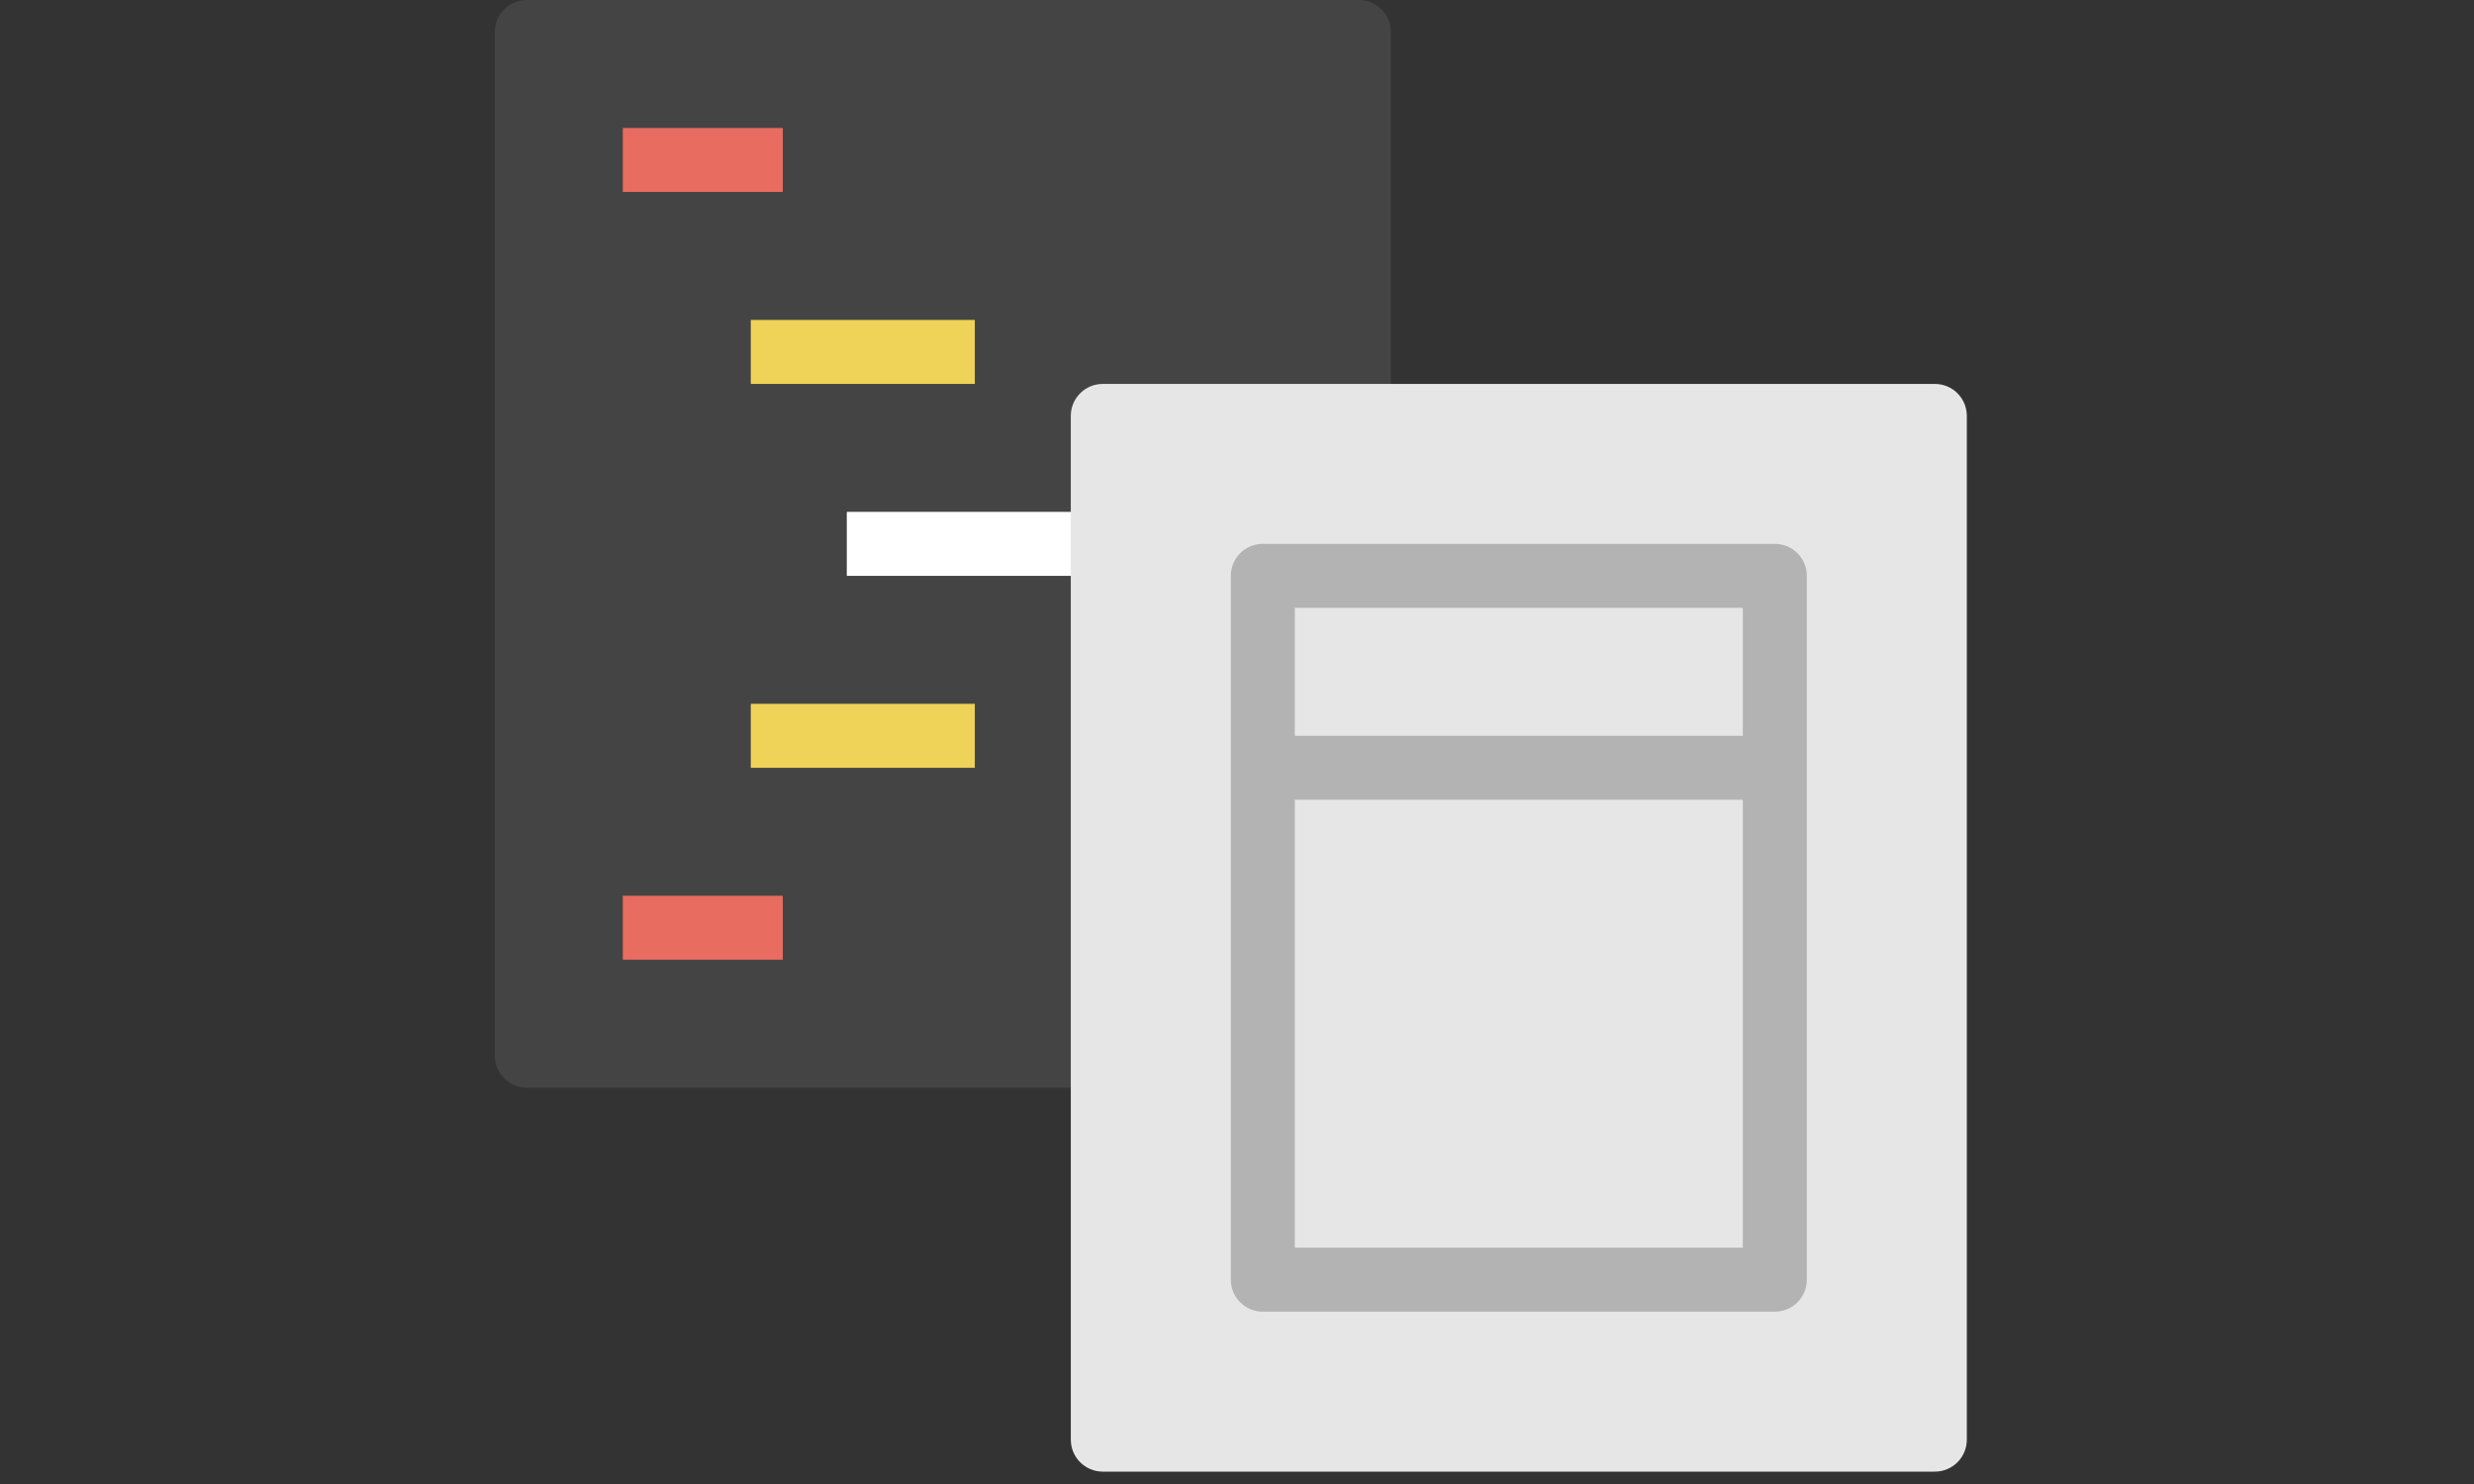
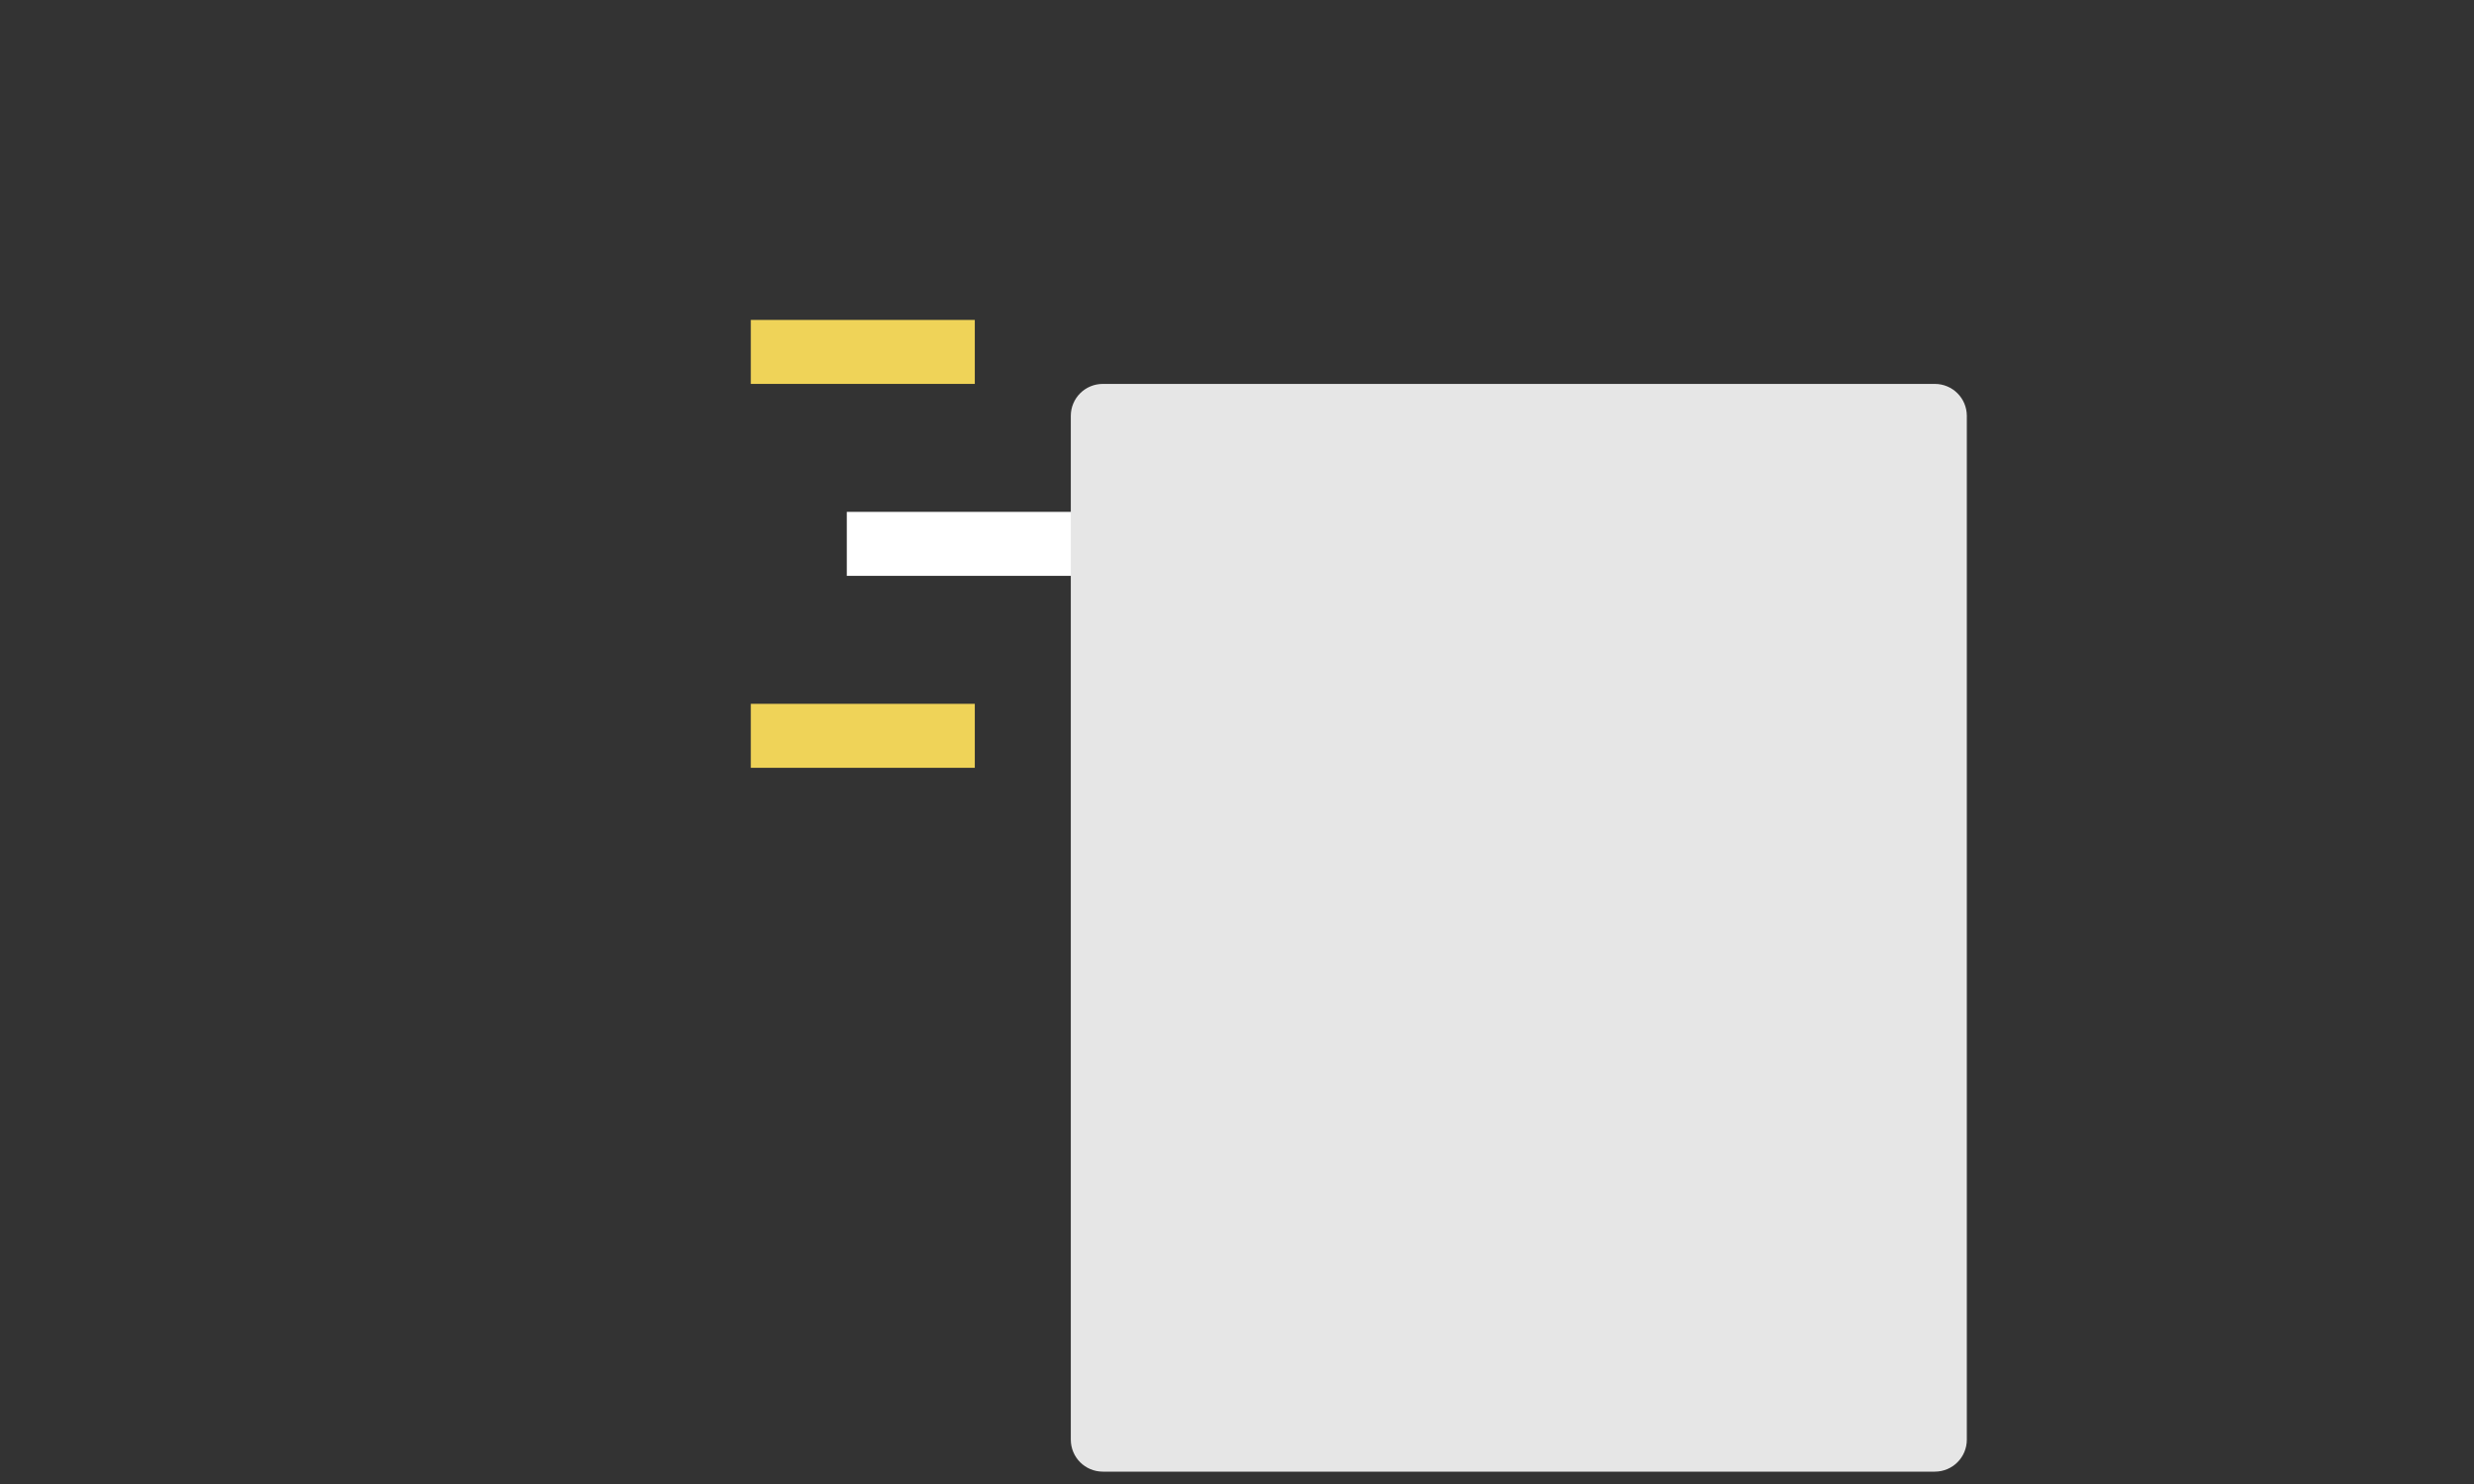
<svg xmlns="http://www.w3.org/2000/svg" width="200" height="120" viewBox="0 0 200 120" fill="none">
  <rect x="0" y="0" width="200" height="120" fill="#333333" stroke="none" />
-   <path d="M109.848 87.957H42.587C41.156 87.957 40 86.8 40 85.37V2.587C40 1.156 41.156 0 42.587 0H109.848C111.278 0 112.435 1.156 112.435 2.587V85.37C112.435 86.8 111.278 87.957 109.848 87.957Z" fill="#444444" />
-   <rect x="50.348" y="10.348" width="12.935" height="5.174" fill="#E86C60" />
  <rect x="60.695" y="25.87" width="18.109" height="5.174" fill="#EFD358" />
  <rect x="68.456" y="41.391" width="25.87" height="5.174" fill="white" />
  <rect x="60.695" y="56.913" width="18.109" height="5.174" fill="#EFD358" />
-   <rect x="50.348" y="72.435" width="12.935" height="5.174" fill="#E86C60" />
  <path d="M156.413 119H89.152C87.722 119 86.565 117.844 86.565 116.413V33.63C86.565 32.2 87.722 31.044 89.152 31.044H156.413C157.844 31.044 159 32.2 159 33.63V116.413C159 117.844 157.844 119 156.413 119Z" fill="#E6E6E6" />
-   <path fill-rule="evenodd" clip-rule="evenodd" d="M143.478 43.978H102.087C100.656 43.978 99.5 45.135 99.5 46.565V103.478C99.5 104.909 100.656 106.065 102.087 106.065H143.478C144.909 106.065 146.065 104.909 146.065 103.478V46.565C146.065 45.135 144.909 43.978 143.478 43.978ZM140.891 49.152V59.5H104.674V49.152H140.891ZM104.674 64.674V100.891H140.891V64.674H104.674Z" fill="#B3B3B3" />
</svg>